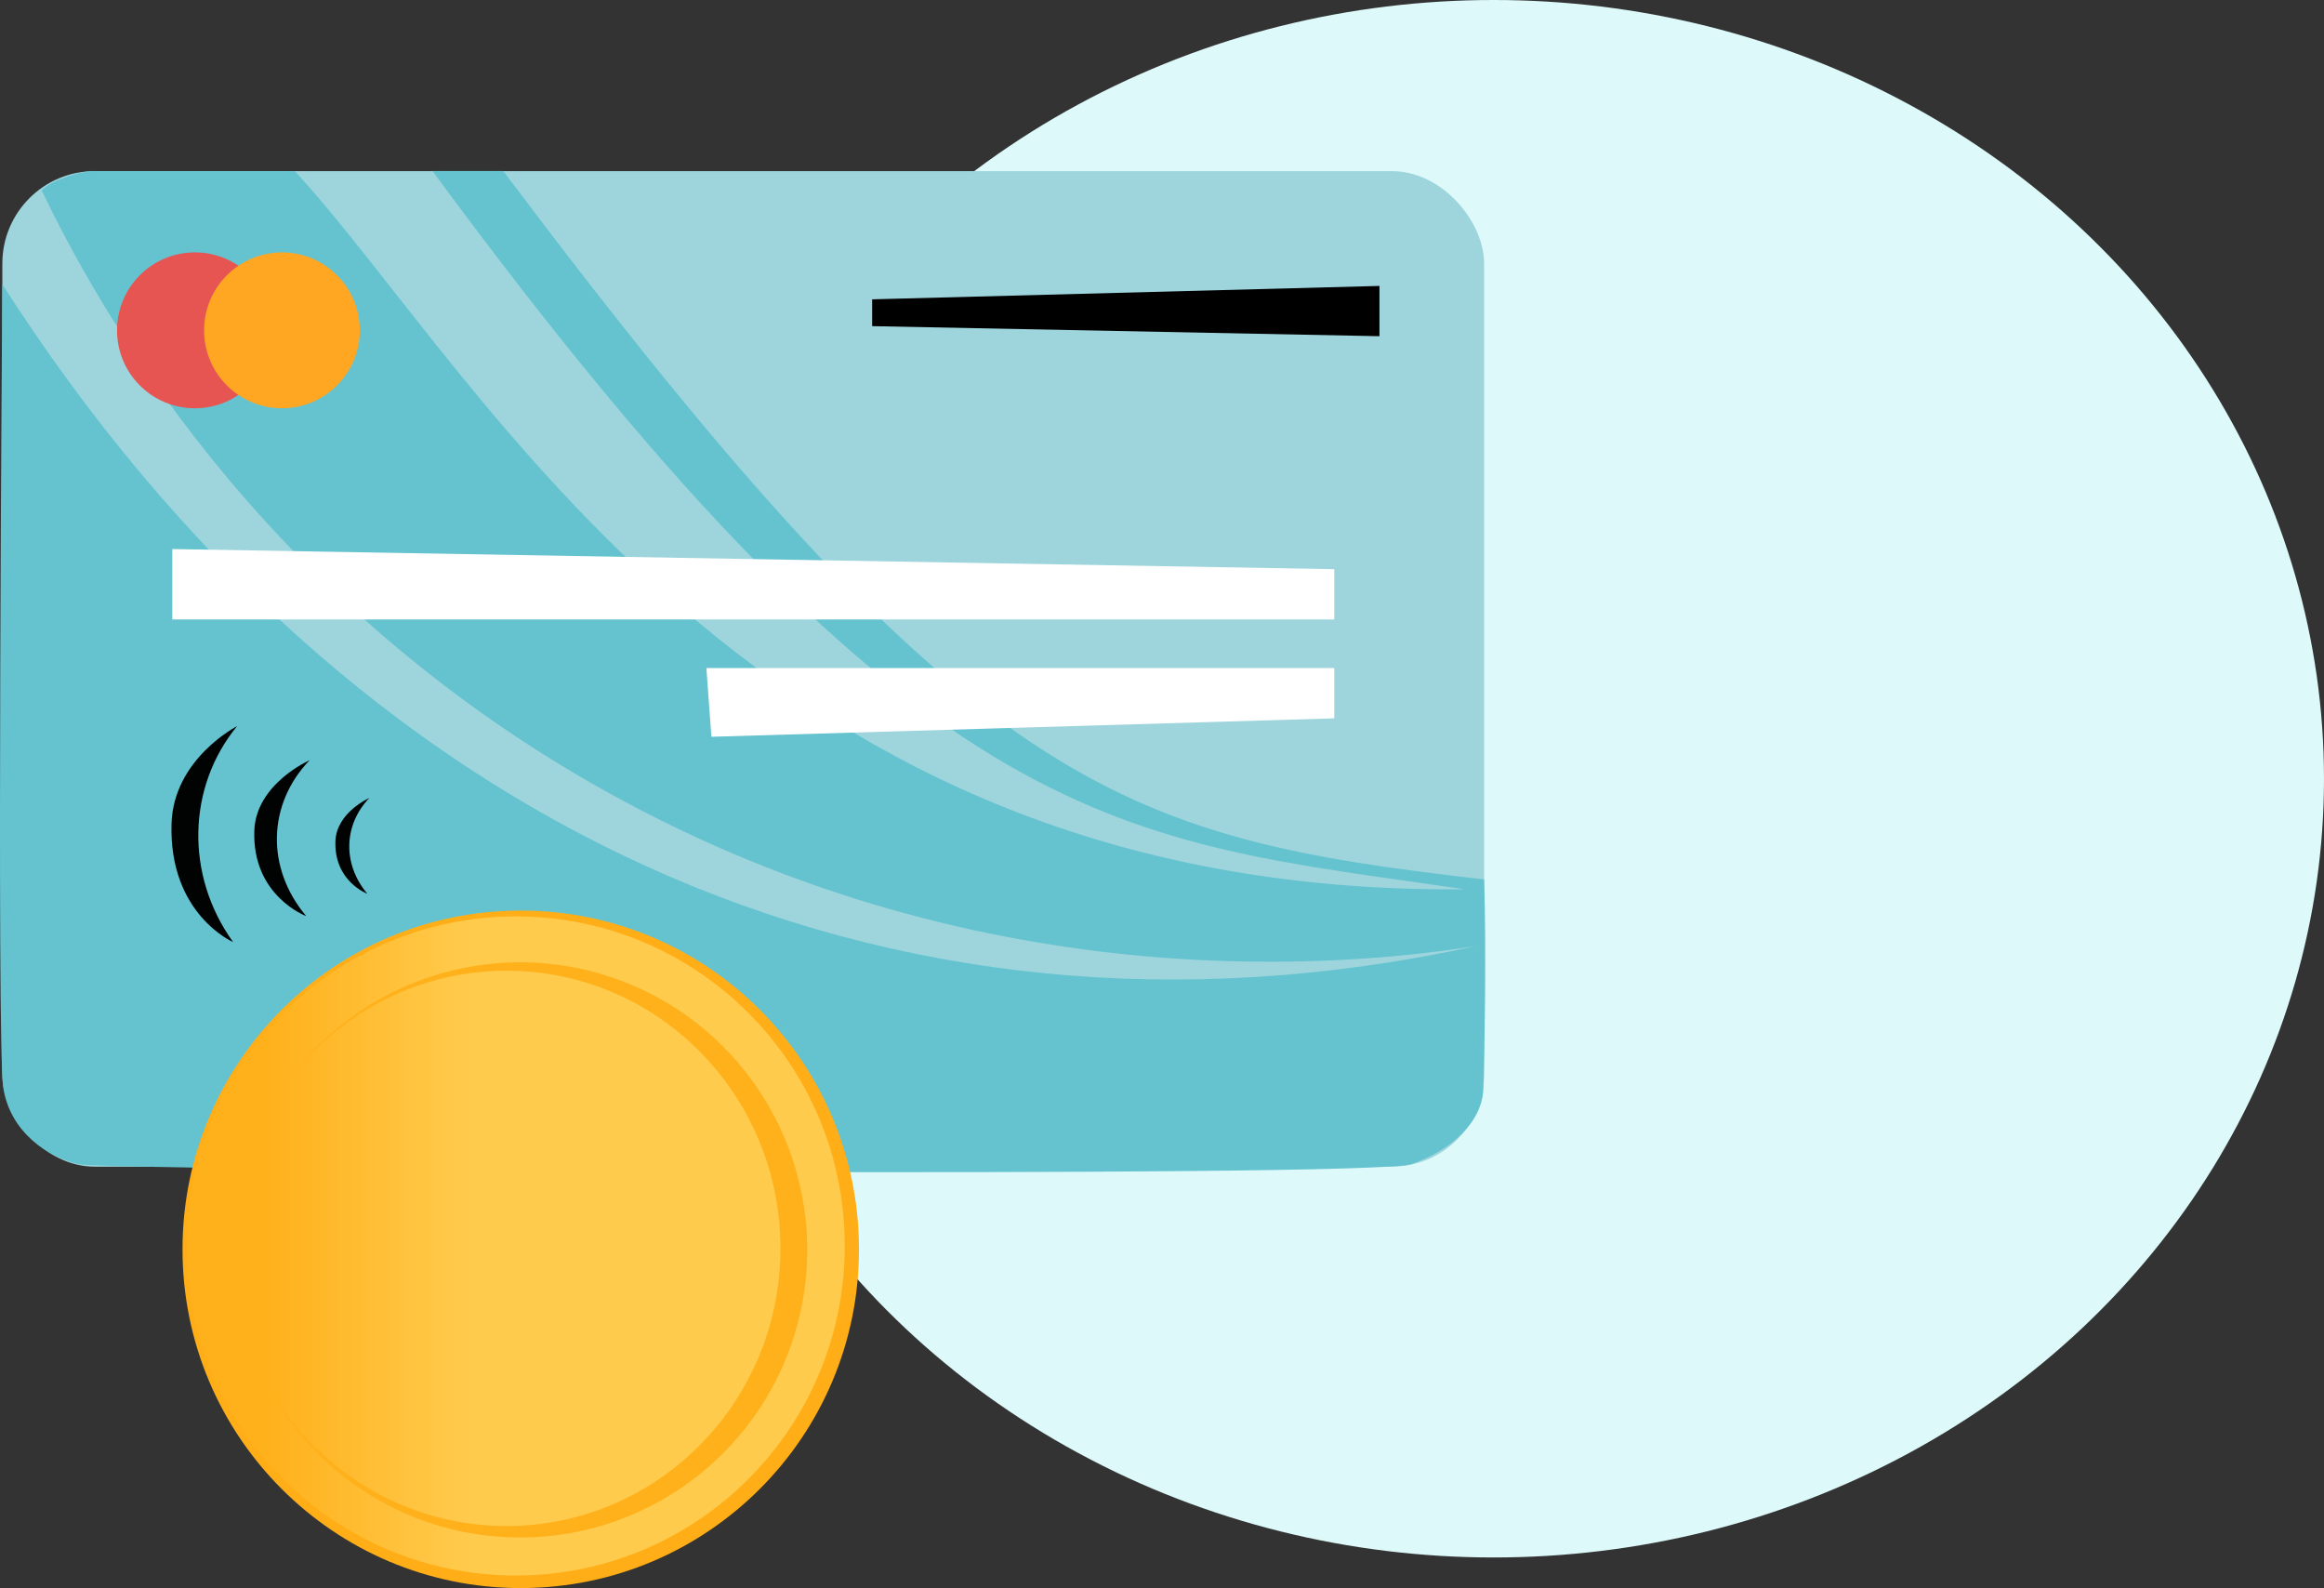
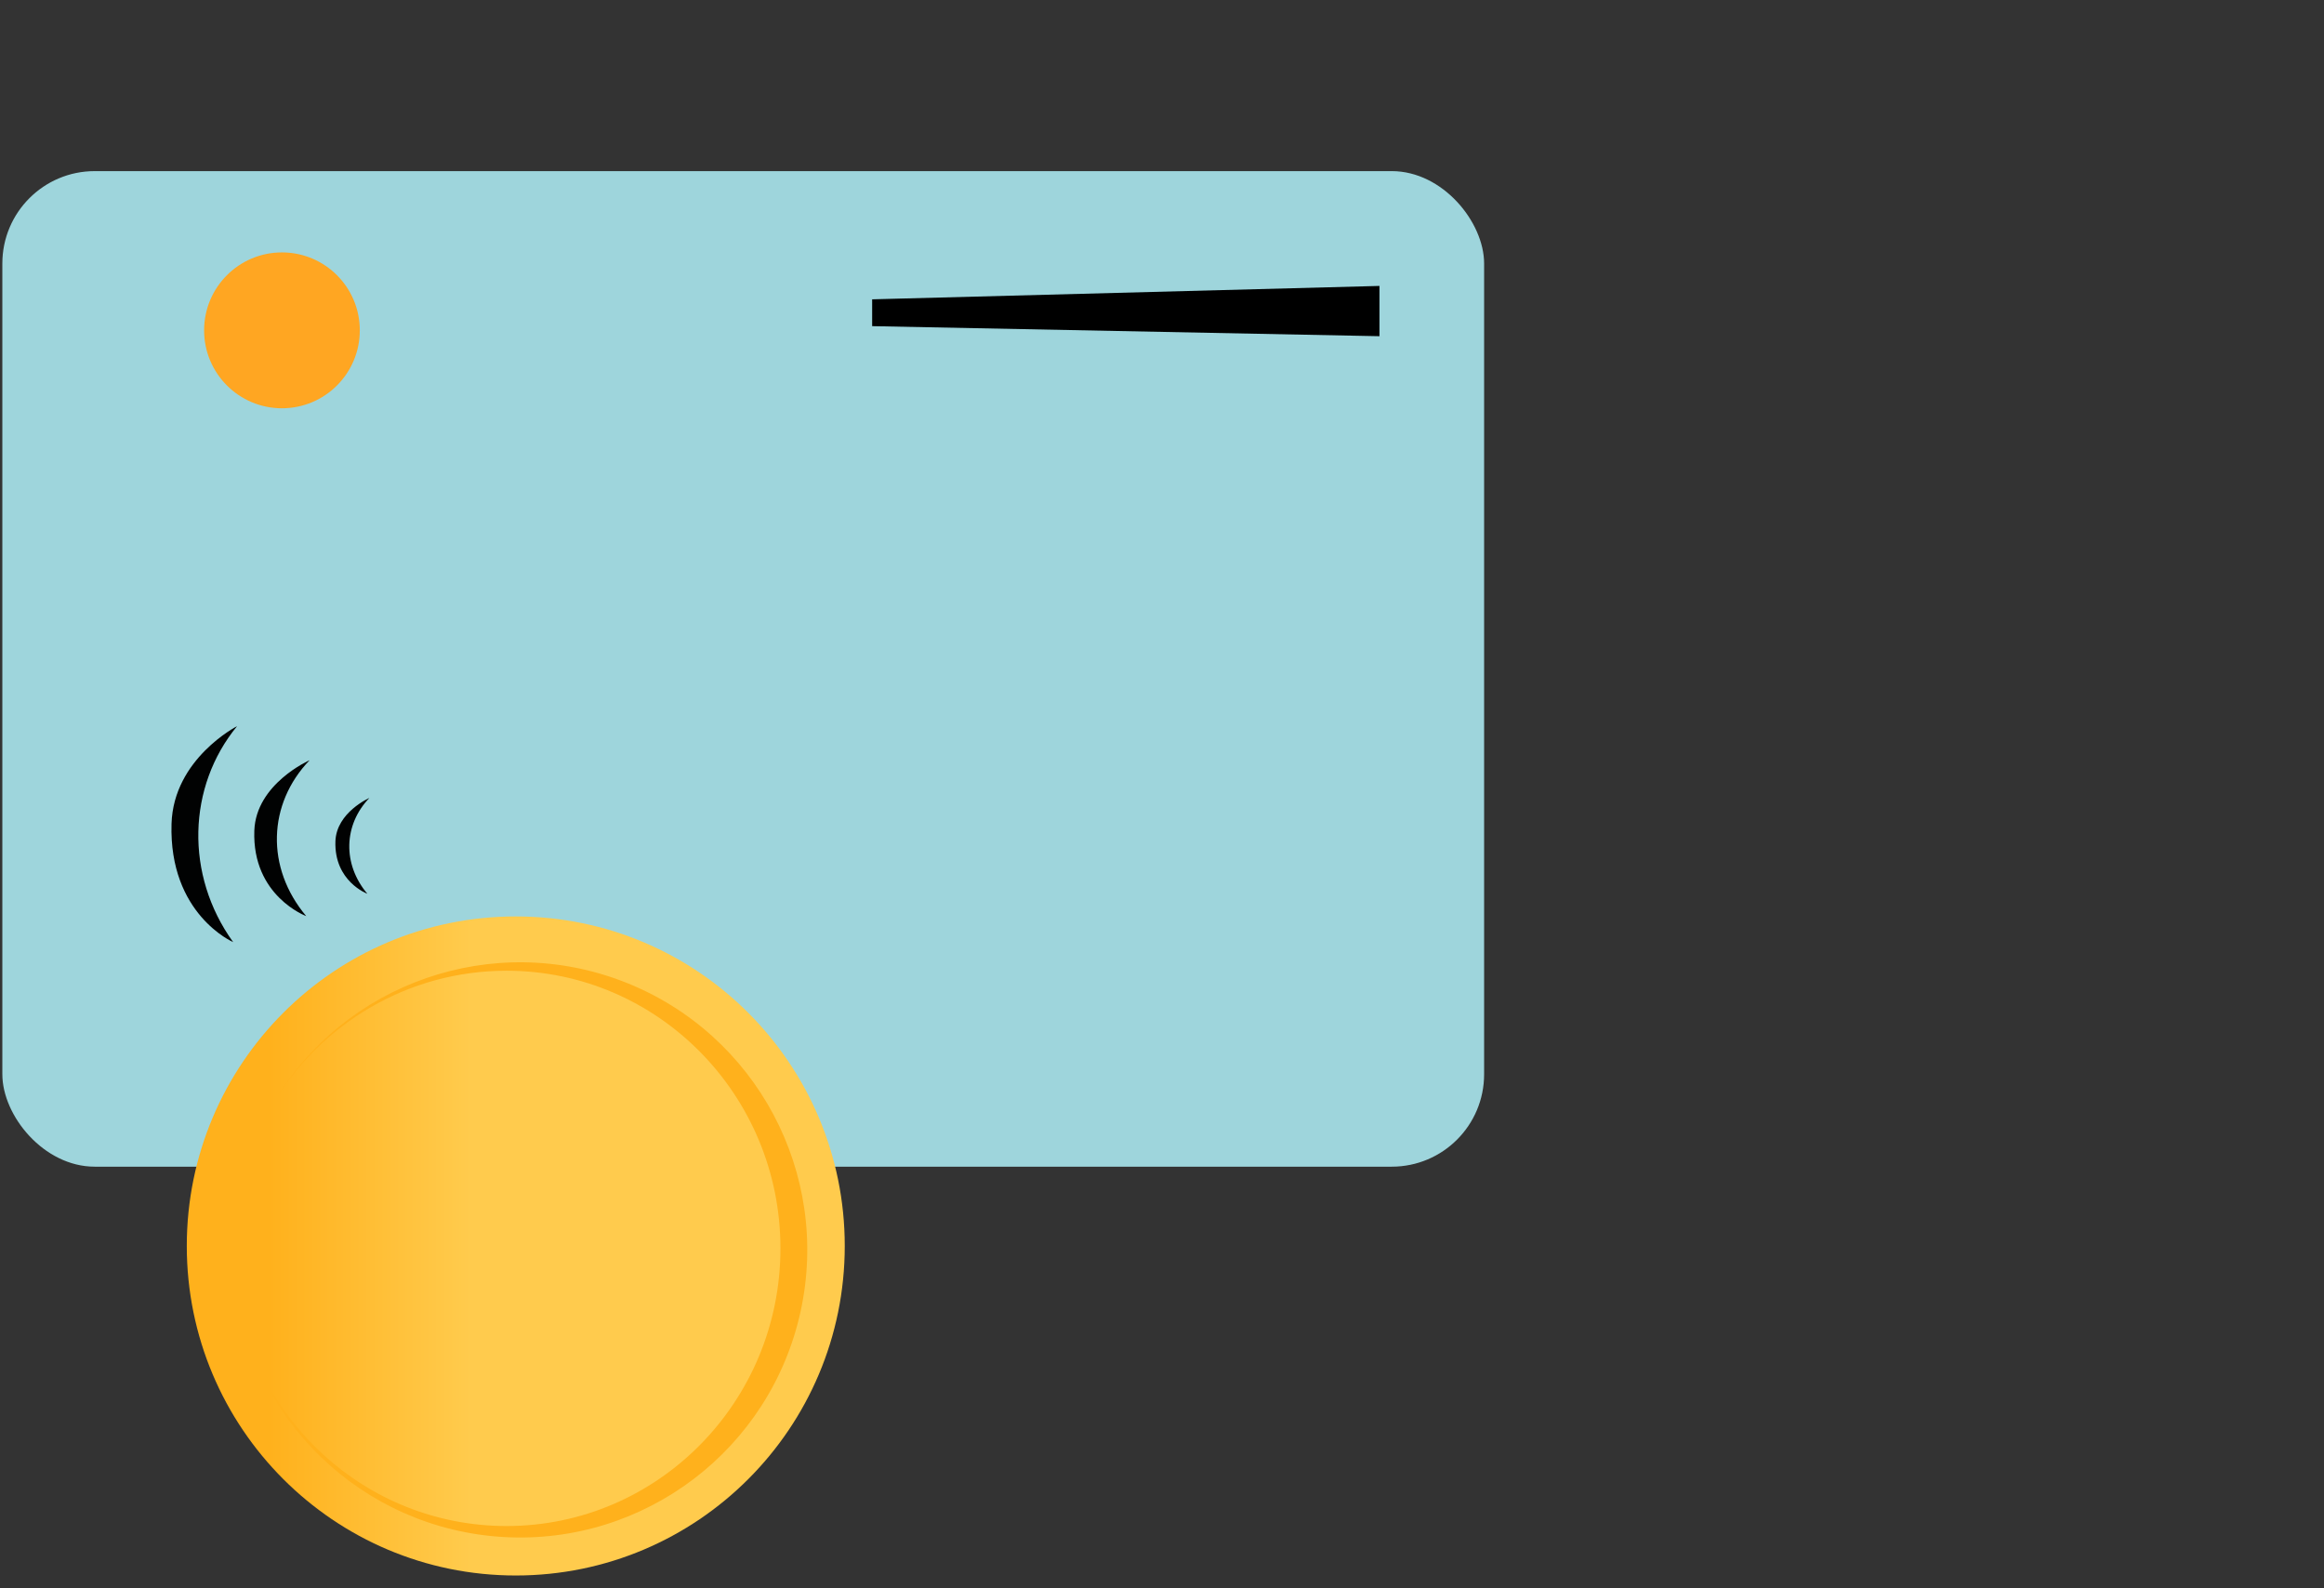
<svg xmlns="http://www.w3.org/2000/svg" width="322" height="220" viewBox="0 0 322 220">
  <rect x="0" y="0" width="322" height="220" fill="#333333" stroke="none" />
  <defs>
    <linearGradient x1="100%" y1="50%" x2="0%" y2="50%" id="q7hhnzpu1a">
      <stop stop-color="#FFCB4D" offset="56.8%" />
      <stop stop-color="#FFB11C" offset="87.6%" />
    </linearGradient>
  </defs>
  <g fill="none" fill-rule="evenodd">
-     <ellipse fill="#DDF9FA" cx="206.953" cy="107.881" rx="115.047" ry="107.881" />
    <g fill-rule="nonzero">
      <g transform="translate(0 23.689)">
        <rect fill="#9ED5DC" transform="rotate(-180 102.977 68.975)" x=".324" y=".016" width="205.305" height="137.917" rx="12.8" />
-         <path d="M5.776 2.686c7.188 14.993 29.306 56.087 78.265 83.311 53.405 29.697 104.502 23.846 120.313 21.404C122.459 125.212 48.345 90.691.324 15.696c0 0-.802 104.936.116 111.209.919 6.273 6.264 9.752 10.44 10.68 4.175.93 179.073 1.947 184.658 0 5.586-1.946 9.854-5.84 9.992-10.505.14-4.686.435-18.861.1-28.942C154.87 92.306 134.449 86.14 69.725 0h-9.803c68.667 93.338 95.633 92.557 143.04 99.507-98.593.929-135.89-70.932-162.104-99.49H13.553c-2.405-.205-6.962 1.568-7.777 2.67z" fill="#65C3D0" />
-         <path d="M23.87 62.126h160.997V55.16L23.871 52.374v9.752zm74.7 16.252 86.297-2.554V68.86H97.873l.696 9.52z" fill="#FFF" />
        <path fill="#000" d="m120.84 21.493 70.29 1.393v-6.965l-70.29 1.857z" />
-         <ellipse fill="#E65551" cx="27.002" cy="22.074" rx="10.787" ry="10.797" />
        <ellipse fill="#FFA622" cx="39.065" cy="22.074" rx="10.787" ry="10.797" />
        <path d="M42.893 81.629c-5.8 6.037-6.112 14.884-.464 21.593 0 0-7.514-2.78-7.191-11.841.232-6.501 7.655-9.752 7.655-9.752zm-10.04-4.723c-6.884 8.363-7.255 20.62-.551 29.915 0 0-8.92-3.852-8.535-16.405.275-9.007 9.086-13.51 9.086-13.51zm18.326 9.947c-3.564 3.71-3.756 9.148-.285 13.271 0 0-4.618-1.708-4.42-7.277.143-3.996 4.705-5.994 4.705-5.994z" fill="#010202" />
      </g>
      <g transform="translate(25.288 126.143)">
-         <ellipse fill="#FFAE18" cx="46.864" cy="46.929" rx="46.864" ry="46.929" />
        <ellipse fill="url(#q7hhnzpu1a)" cx="46.174" cy="46.464" rx="45.582" ry="45.651" />
        <path d="M44.902 85.262c20.955 0 37.943-17.22 37.943-38.464 0-21.242-16.988-38.463-37.943-38.463-13.734 0-25.762 7.397-32.422 18.475C22.394 9.934 43.084 2.773 61.289 9.917c18.204 7.144 28.527 26.475 24.35 45.603-4.176 19.128-21.613 32.382-41.134 31.267-19.52-1.116-35.339-16.27-37.315-35.75 2.082 19.248 18.17 34.225 37.712 34.225zM12.364 27.007c-.045.075-.088.15-.132.226l.132-.226z" fill="#FFB11C" />
      </g>
    </g>
  </g>
</svg>